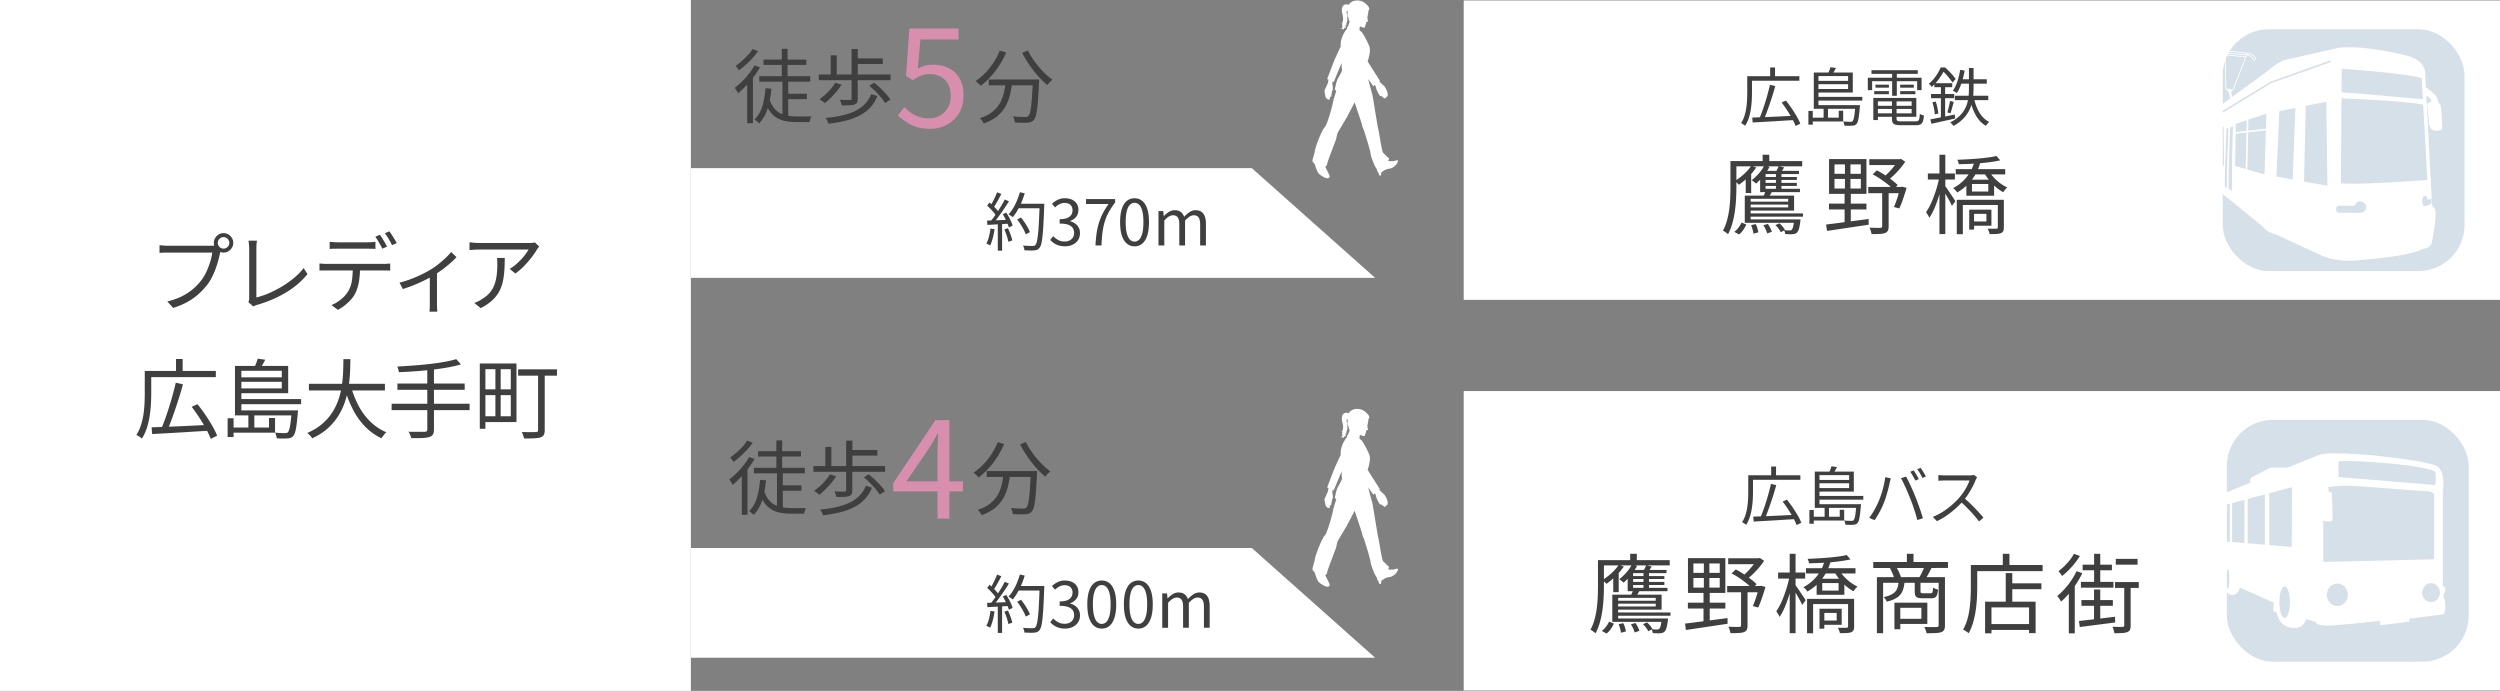
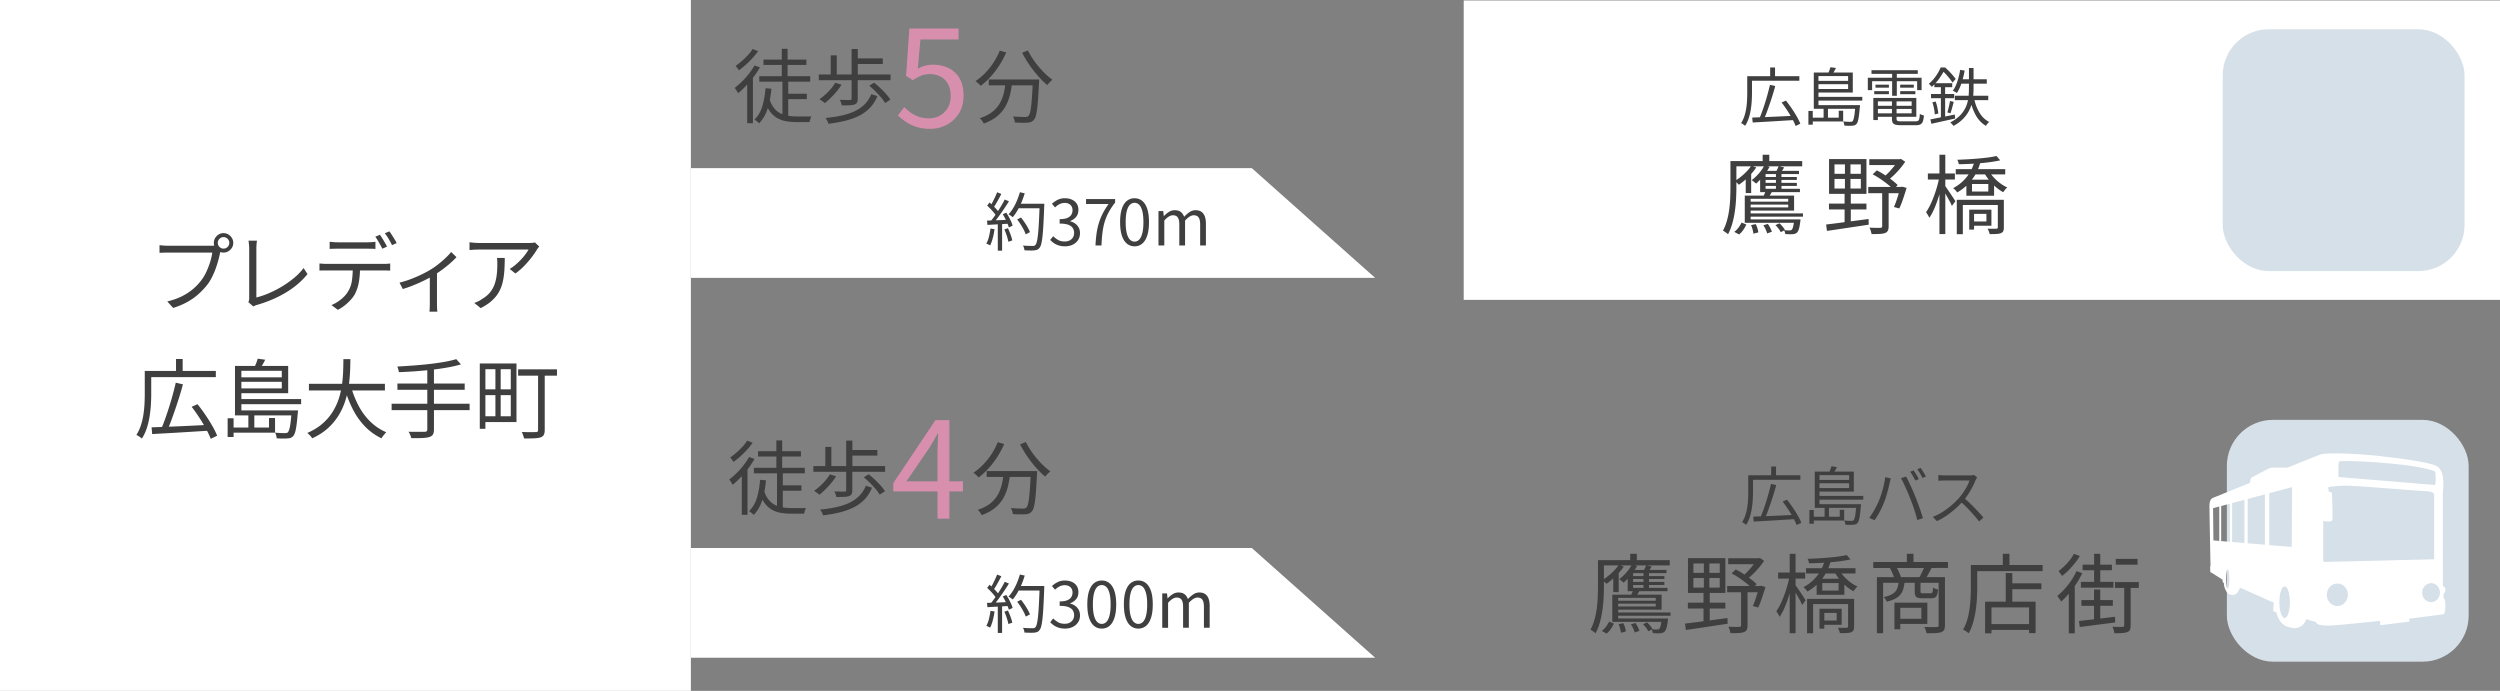
<svg xmlns="http://www.w3.org/2000/svg" width="434.24" height="120" viewBox="0 0 434.24 120">
  <rect x="0" y="0" width="434.24" height="120" fill="#808080" stroke="none" />
  <g data-name="レイヤー_1">
    <path d="M405.573 11.422s14.891 1.026 17.846 2.11l.26 4.687c-3.068-.28-13.897-1.257-18.142-1.537l.036-5.26zm-25.938-3.213l-.005-.184 4.576.359-.111.29-4.46-.465zm-.289-.39l-.166-.014a1.768 1.768 0 00-.309-.022c-.368-.003-1.011.1-1.319.703.02-.387.264-.64.63-.84.163-.088.345-.11.545-.11.138 0 .283.01.427.016l.192.267zm.242.018l-.197-.275c.32.008.64.024.963.047 1.369.1 2.735.262 4.096.44l-.147.16c-.03-.002-.057-.012-.09-.012l-4.625-.36zm.05.558l4.388.459-2.753 7.186-1.472-.18-.163-7.465z" fill="none" />
    <path fill="#fff" d="M238.855 48.266H120v-19.06h97.431l21.424 19.06z" />
    <path d="M405.003 41.987h3.453a1.293 1.293 0 012.544.33c0 1.585-1.87 1.236-2.895 1.237h-3.102c-.384 0-.694-.35-.694-.784 0-.433.31-.783.694-.783zm19.138-2.231c.277 0 .508.366.578.862.535.033.87-.26.87-.26v1.146c-.392.392-1.164.459-1.164.459-.085.089-.18.144-.284.144-.333 0-.602-.526-.602-1.175 0-.65.27-1.176.602-1.176zm-18.748-2.833l.135-18.907c2.714.112 14.746.643 18.218 1.403l.938 16.84s-17.843 1.266-19.291.664zm-3.255-18.146l.24 18.749-5.219-.94.373-16.883 4.606-.926zm-6.916 1.391l-.599 15.962-3.638-.654.664-14.59 3.573-.718zm-10.477 2.61l4.01-1.349-.105 3.37-3.96.438.055-2.459zm3.894 2.395l-.306 9.82-3.833-1.09.183-8.291 3.956-.44zm-13.14.414l-.295 5.961-.535-.198.288-5.58.542-.183zm1.293-.437l-.245 6.897-.978-.363.307-6.225.916-.31zm-2.213.749l-.274 5.316-.633-.235.27-4.865.637-.216zm7.363-2.179l2.429-.816-.052 2.375-2.412.267.035-1.826zm-1.648.938c-.107 2.646-.353 9.18-.353 12.524 0 .3.002.563.007.806l-.476-.282c0-3.436.36-12.9.36-12.9l.462-.148zm4.016.995l-.181 8.145-2.367-.673.138-7.205 2.41-.267zm-2.97-1.33c-.35 5.8-.24 14.348-.24 14.348l-.777-.46a39.825 39.825 0 01-.01-1.029c-.002-3.392.255-10.095.358-12.645l.669-.214z" fill="none" />
-     <path d="M377.367 21.791l-4.072 2.472c.162-.725.493-1.152.566-1.238l4.192-3.068c-.351.56-.648 1.209-.686 1.834zm-4.322 8.956l-.106 3.678 3.998 3.254c.006-1.708.04-3.597.082-5.457l-.107-.04.255-7.16.071-.024c.047-1.296.087-2.277.106-2.76l-4.117 2.5c-.01.101-.02.2-.02.31l-.038 1.328.393-.132-.254 4.602-.263-.099zm2.524.937l.307-6.225.916-.31-.245 6.898-.978-.363zm-.9-.334l.288-5.58.542-.183-.295 5.961-.535-.198zm-.997-.37l.27-4.865.637-.216-.274 5.316-.633-.235z" fill="#fff" />
    <path d="M131.06 11.363l.938.336c-.318.56-.684 1.112-1.099 1.658-.415.547-.854 1.062-1.316 1.548s-.922.914-1.38 1.287a4.371 4.371 0 00-.16-.286 9.95 9.95 0 00-.224-.357 1.76 1.76 0 00-.217-.28 13.86 13.86 0 001.281-1.113 13.27 13.27 0 001.197-1.345c.373-.48.7-.963.98-1.448zm-.336-2.856l.952.378c-.271.383-.59.779-.959 1.19a15.44 15.44 0 01-2.373 2.142 1.817 1.817 0 00-.16-.252c-.071-.093-.143-.19-.218-.287a2.397 2.397 0 00-.196-.231c.364-.252.735-.544 1.113-.875.378-.332.73-.675 1.057-1.03.326-.354.588-.7.784-1.035zm-.938 5.46l.854-.868.14.07V21.4h-.994v-7.433zm3.177 1.358l1.023.084c-.112 1.316-.331 2.478-.658 3.485-.326 1.009-.817 1.849-1.47 2.52a6.061 6.061 0 00-.224-.21 4.685 4.685 0 00-.588-.447c.626-.589 1.078-1.346 1.358-2.276.28-.928.467-1.98.56-3.156zm-1.077-2.086h8.848v.951h-8.848v-.951zm.728-2.885h7.448v.925h-7.448v-.925zm1.036 6.847c.205.634.467 1.152.784 1.553.318.402.68.707 1.092.917.41.21.858.355 1.344.434.485.08 1.004.12 1.554.12h2.52a1.67 1.67 0 00-.14.294 4.685 4.685 0 00-.196.686h-2.254c-.653 0-1.263-.052-1.827-.154-.564-.103-1.078-.287-1.54-.553s-.873-.64-1.232-1.12c-.36-.481-.665-1.104-.917-1.87l.812-.307zm2.142-8.723h1.008v5.334h-1.008V8.478zm.112 5.6h1.008v6.357l-1.008-.364v-5.992zm.476 2.198h3.766v.939h-3.766v-.939zm5.841-3.346h12.46v.995h-12.46v-.994zm2.87 1.443l1.078.335c-.243.393-.528.787-.854 1.184a14.581 14.581 0 01-2.044 2.023 2.28 2.28 0 00-.273-.225l-.35-.252a2.385 2.385 0 00-.315-.195 10.807 10.807 0 001.526-1.303 8.553 8.553 0 001.231-1.567zm6.244 1.974l1.064.336a6.385 6.385 0 01-1.19 1.939 6.622 6.622 0 01-1.8 1.386c-.704.378-1.514.685-2.428.924-.915.237-1.941.426-3.08.566a2.748 2.748 0 00-.217-.531 3.07 3.07 0 00-.302-.476c1.438-.131 2.684-.353 3.739-.665s1.932-.752 2.632-1.316a5.25 5.25 0 001.582-2.163zm-7.042-6.734h1.05v3.696h-1.05V9.613zm3.626 4.214h1.064v3.332c0 .28-.04.494-.12.644s-.23.265-.454.35c-.215.074-.5.118-.854.133-.355.014-.802.02-1.344.02a2.022 2.022 0 00-.133-.49 8.817 8.817 0 00-.203-.475 54.249 54.249 0 001.407.028h.371c.102-.01.173-.028.21-.057.037-.027.056-.084.056-.168v-3.317zm0-5.32h1.078v4.955h-1.078V8.507zm.616 1.637h4.802v.967h-4.802v-.967zm2.45 4.747l.84-.533c.354.28.714.593 1.078.938.364.346.702.691 1.015 1.036.312.346.557.668.735.967l-.91.601a7.019 7.019 0 00-.7-.965 17.44 17.44 0 00-.987-1.071c-.36-.36-.717-.684-1.071-.973z" fill="#3f3f3f" />
    <path d="M161.603 22.378c-.912 0-1.717-.112-2.412-.336a7.11 7.11 0 01-1.824-.864 10.4 10.4 0 01-1.404-1.128l1.104-1.44c.336.336.708.653 1.116.949.407.295.876.536 1.404.72.528.183 1.127.275 1.8.275.688 0 1.316-.16 1.884-.48.567-.32 1.02-.767 1.356-1.344s.503-1.263.503-2.064c0-1.2-.332-2.131-.996-2.795s-1.547-.997-2.651-.997c-.576 0-1.08.093-1.513.276a9.2 9.2 0 00-1.415.78l-1.176-.744.576-8.231h8.544V6.85h-6.624l-.456 5.087c.383-.224.788-.396 1.211-.516s.9-.18 1.43-.18c.975 0 1.862.189 2.663.565.8.376 1.44.96 1.92 1.752s.72 1.803.72 3.035c0 1.233-.276 2.28-.828 3.144-.552.864-1.269 1.52-2.149 1.969s-1.807.671-2.783.671z" fill="#d88fad" />
    <path d="M173.66 8.787l1.12.321a16.188 16.188 0 01-1.211 2.255 14.676 14.676 0 01-1.512 1.973 12.921 12.921 0 01-1.7 1.569c-.066-.075-.154-.164-.267-.266s-.226-.205-.342-.308a7.088 7.088 0 00-.302-.252 9.996 9.996 0 001.694-1.414 12.163 12.163 0 002.52-3.878zm1.036 5.306h1.135c-.076.765-.197 1.511-.365 2.24s-.424 1.414-.77 2.058c-.345.644-.823 1.227-1.435 1.75s-1.407.96-2.386 1.316a3.452 3.452 0 00-.183-.315 3.425 3.425 0 00-.244-.336 2.485 2.485 0 00-.26-.273c.915-.3 1.654-.68 2.22-1.141.564-.462 1-.978 1.308-1.547s.533-1.172.672-1.806.243-1.284.308-1.946zm-2.953-.294h8.021v1.022h-8.021v-1.022zm7.657 0h1.093v.315a.946.946 0 01-.015.189 181.81 181.81 0 01-.161 2.779c-.05.76-.111 1.393-.182 1.896s-.147.901-.231 1.19c-.084.29-.191.5-.321.63a1.164 1.164 0 01-.462.371c-.168.07-.374.115-.616.134a11.35 11.35 0 01-.96.02 24.234 24.234 0 01-1.267-.049 2.243 2.243 0 00-.105-.531 1.897 1.897 0 00-.245-.518 27.827 27.827 0 002.115.098c.14 0 .256-.014.35-.042a.558.558 0 00.237-.14c.14-.131.254-.414.343-.848s.168-1.077.239-1.931.132-1.972.188-3.353v-.21zm-.853-5.04c.223.467.499.945.826 1.434a16.025 16.025 0 002.247 2.674c.405.388.8.717 1.182.987a6.391 6.391 0 00-.315.273 4.316 4.316 0 00-.321.33c-.099.111-.18.219-.245.322-.393-.318-.79-.689-1.19-1.114a19.339 19.339 0 01-1.184-1.378 19.555 19.555 0 01-1.091-1.54 19.761 19.761 0 01-.917-1.582l1.008-.406zM130.12 79.383l.937.336c-.317.56-.683 1.113-1.098 1.658-.415.547-.855 1.062-1.317 1.548s-.922.914-1.379 1.287a4.371 4.371 0 00-.16-.286 9.95 9.95 0 00-.224-.357 1.76 1.76 0 00-.217-.28 13.86 13.86 0 001.281-1.113 13.27 13.27 0 001.196-1.344c.373-.481.7-.964.98-1.45zm-.336-2.856l.952.378c-.272.383-.59.779-.959 1.19a15.44 15.44 0 01-2.373 2.142 1.817 1.817 0 00-.161-.252l-.217-.287a2.397 2.397 0 00-.196-.231c.364-.252.734-.544 1.113-.875.378-.332.73-.675 1.057-1.03.326-.354.588-.7.784-1.035zm-.939 5.46l.855-.868.14.07v8.231h-.995v-7.433zm3.178 1.358l1.023.084c-.113 1.316-.332 2.478-.659 3.486-.326 1.008-.816 1.848-1.47 2.52a6.061 6.061 0 00-.223-.21c-.094-.084-.196-.168-.309-.252s-.205-.15-.28-.196c.626-.589 1.078-1.346 1.358-2.276.28-.928.467-1.98.56-3.156zm-1.077-2.086h8.848v.951h-8.848v-.951zm.727-2.885h7.449v.925h-7.449v-.925zm1.037 6.847c.205.634.466 1.152.784 1.553.317.402.68.707 1.092.917.41.21.858.355 1.343.434.486.08 1.004.12 1.555.12h2.52a1.67 1.67 0 00-.14.294 4.685 4.685 0 00-.196.686h-2.254a10.27 10.27 0 01-1.827-.154c-.565-.103-1.079-.287-1.54-.553s-.874-.64-1.233-1.12c-.36-.481-.664-1.104-.917-1.87l.813-.307zm2.141-8.723h1.009v5.334h-1.009v-5.334zm.112 5.6h1.008v6.357l-1.008-.364v-5.992zm.476 2.198h3.767v.939h-3.767v-.939zm5.841-3.346h12.46v.995h-12.46v-.994zm2.87 1.443l1.078.335a10.79 10.79 0 01-.853 1.184 14.581 14.581 0 01-2.044 2.023 2.28 2.28 0 00-.274-.225l-.35-.252a2.385 2.385 0 00-.315-.195 10.807 10.807 0 001.527-1.303 8.553 8.553 0 001.231-1.567zm6.244 1.974l1.065.336a6.385 6.385 0 01-1.19 1.939 6.622 6.622 0 01-1.8 1.386c-.705.378-1.514.685-2.428.924-.915.237-1.942.426-3.08.567a2.748 2.748 0 00-.217-.532 3.07 3.07 0 00-.302-.476c1.438-.131 2.684-.353 3.738-.665s1.933-.752 2.632-1.316a5.25 5.25 0 001.582-2.163zm-7.042-6.734h1.05v3.696h-1.05v-3.696zm3.626 4.214h1.065v3.332c0 .28-.04.494-.12.644s-.231.265-.455.35c-.214.075-.499.118-.853.133-.356.014-.803.02-1.345.02a2.022 2.022 0 00-.133-.49 8.817 8.817 0 00-.203-.475 54.249 54.249 0 001.407.028h.372c.102-.01.172-.028.21-.057.037-.027.055-.084.055-.167v-3.318zm0-5.32h1.078v4.955h-1.078v-4.955zm.616 1.638h4.802v.966h-4.802v-.966zm2.45 4.746l.84-.533c.355.28.714.593 1.079.938.364.346.702.691 1.014 1.036.313.346.558.668.736.967l-.91.601a7.019 7.019 0 00-.7-.965 17.44 17.44 0 00-.987-1.071c-.36-.36-.717-.684-1.071-.973z" fill="#3f3f3f" />
    <path d="M162.84 90.086V78.59c0-.432.015-.971.047-1.62.033-.648.056-1.196.073-1.643h-.096c-.225.4-.452.796-.685 1.188l-.731 1.235-4.009 5.856h9.816v1.752H155.16v-1.44l7.32-10.943h2.424v17.111h-2.065z" fill="#d88fad" />
    <path d="M173.303 76.807l1.12.321c-.345.785-.749 1.536-1.21 2.255s-.966 1.376-1.512 1.973A12.921 12.921 0 01170 82.925a3.489 3.489 0 00-.267-.266 19.924 19.924 0 00-.343-.308 6.563 6.563 0 00-.3-.252 9.98 9.98 0 001.694-1.414 12.182 12.182 0 002.52-3.878zm1.036 5.306h1.134c-.074.765-.196 1.511-.364 2.24s-.425 1.414-.77 2.058a6.107 6.107 0 01-1.434 1.75c-.612.522-1.407.96-2.388 1.316a3.663 3.663 0 00-.427-.651 2.483 2.483 0 00-.258-.273c.914-.3 1.654-.68 2.218-1.141s1.001-.978 1.309-1.547c.309-.57.532-1.172.673-1.806.14-.635.242-1.284.307-1.946zm-2.954-.294h8.023v1.022h-8.023v-1.022zm7.659 0h1.091v.315c0 .079-.005.142-.013.189-.057 1.092-.11 2.018-.161 2.779a28.87 28.87 0 01-.182 1.896 8.79 8.79 0 01-.232 1.19c-.084.29-.19.5-.322.63-.14.178-.294.302-.462.371-.168.07-.373.115-.616.134-.233.018-.553.025-.959.02a24.198 24.198 0 01-1.266-.049 2.299 2.299 0 00-.106-.531 1.895 1.895 0 00-.244-.518 27.872 27.872 0 002.113.098c.14 0 .257-.014.35-.042a.56.56 0 00.238-.14c.14-.131.255-.413.344-.848.088-.434.168-1.077.237-1.931.07-.854.134-1.972.19-3.353v-.21zm-.855-5.04c.225.467.5.945.826 1.434a16.016 16.016 0 002.247 2.674c.407.388.801.717 1.184.987a5.97 5.97 0 00-.316.273 4.332 4.332 0 00-.322.33c-.097.111-.18.219-.245.322a12.326 12.326 0 01-1.19-1.113 20.081 20.081 0 01-3.192-4.501l1.008-.406z" fill="#3f3f3f" />
-     <path d="M228.008 28.094c.174.174.392.479.392.479s.304 1.261.74 1.653c.434.392 1.348.914 1.652.696.305-.217.131-.478-.043-.826l-.565-1.131s.304-.131.347-.523c.044-.391 1.523-4.132 1.567-4.35.043-.217.174-.87.26-1.044.088-.174 1.589-2.683 1.589-2.683l1.349-2.581s1.283 3.785 1.283 3.915c0 .131.13.522.218.653.087.13 1.218 3.741 1.261 4.307.044.566.827 2.523 1.088 2.698 0 0 .043.477.26.608.044.218.175.479.175.479s.304.174.304-.044.044-.435.044-.435.696-.608 1.305-.652c.61-.044 1.305-.566 1.523-1.132.217-.565-.218-.304-.61-.217-.39.087-1.043 0-1.043 0s.26-.392.087-.522c-.174-.13-.74-.697-.957-.914-.218-.217-.74-3.828-.827-4.046-.087-.217-.968-5.786-1.012-5.96-.024-.097-.429-1.497-.748-2.8.49.689.9 1.257.9 1.257l.272-.234c.167.251.104.254.229.648.144.458.421.929.53 1.103.109.173.25.256.413.178.08.062.237.389.29.238.339.39.395.036.58-.103.183-.038.218-.332.142-.698-.075-.366-.43-1.1-.73-1.308-.183-.126-.493-.46-.709-.702l.102-.088-2.098-3.317-.012-.025c.258-.819.544-1.956.304-2.585-.348-.914-1.143-2.318-1.345-2.52-.202-.201-.403-.275-.385-.385.018-.11.055-.495.073-.569.019-.073.44.166.624.184.184.018.275-.037.275-.165 0-.129.11-.33.11-.33l-.018-.11s.165-.019.092-.166c-.026-.051 0-.256.073-.238.074.018.34-.034.257-.202-.147-.293-.092-.66-.092-.715 0-.042.17-.613.155-1.007.39-.308.032-.865-.729-1.421-.736-.54-2.192-.517-2.68.405a.838.838 0 00-.39-.09c-.885 0-.905 1.023-.688 1.77.217.748.04 1.516-.177 1.476-.02.118.099.08.217.04-.118.196-.158.295-.08.452.08.158-.058.512-.275.472.06.08.295.099.394-.039.02.157-.099.217-.099.217s.296.039.374-.394c.04.059.099.138.237.059-.06-.118-.08-.374-.06-.512.08.158.187.124.187.124-.049-.045-.088-.261-.03-.38.06-.117.237-.53.119-.806.059-.177.118-.708-.06-.905-.114-.128-.046-.43.124-.539-.04.999.33 1.936.33 1.936l.039-.022.01.063-.266.702s-.262.348-.218.566c-.348.305-1.175 1.653-1.088 2.915l.01.13c-.503 1.002-.914 1.966-.961 2.047-.099.167-1.396 3.597-1.396 3.597l.228.112-.086.547s-.533 1.174-.595 1.318c-.062.144.088.616.138.972.05.356.318.57.559.622.24.05.225-.172.22-.299.116-.1-.141-.219-.141-.219l.143.063c.144.062.25-.136.25-.136s.063-.74.217-1.021c.154-.282-.046-1.11-.046-1.11l.06-.427.204.075s1.049-2.563 1.35-3.268c.013.313.02.526.02.564 0 .13-.01.435.077.565.087.131-.566 1.262-.784 1.654-.217.392-.49 1.827-.49 1.827l.262.217s-.555 1.697-.598 2.089c-.044.391-.98 3.828-1.414 4.22-.436.391-1.566 3.219-1.697 4.046-.13.826-.565 1.783-.392 1.957zm0 70.939c.174.174.392.479.392.479s.304 1.26.74 1.653c.434.391 1.348.913 1.652.695.305-.217.131-.478-.043-.826l-.565-1.13s.304-.131.347-.523c.044-.391 1.523-4.133 1.567-4.35.043-.218.174-.87.26-1.044.088-.174 1.589-2.683 1.589-2.683l1.349-2.582s1.283 3.785 1.283 3.916c0 .13.13.522.218.653.087.13 1.218 3.74 1.261 4.307.044.565.827 2.523 1.088 2.697 0 0 .043.478.26.609.044.217.175.478.175.478s.304.174.304-.043.044-.435.044-.435.696-.609 1.305-.653c.61-.043 1.305-.566 1.523-1.13.217-.567-.218-.306-.61-.218-.39.087-1.043 0-1.043 0s.26-.392.087-.523c-.174-.13-.74-.696-.957-.913-.218-.217-.74-3.828-.827-4.046-.087-.218-.968-5.786-1.012-5.96-.024-.098-.429-1.497-.748-2.8.49.688.9 1.257.9 1.257l.272-.235c.167.252.104.254.229.648.144.458.421.93.53 1.103.109.174.25.257.413.178.08.063.237.39.29.238.339.39.395.037.58-.103.183-.037.218-.331.142-.697-.075-.366-.43-1.101-.73-1.309-.183-.125-.493-.459-.709-.701l.102-.088-2.098-3.317-.012-.025c.258-.819.544-1.957.304-2.585-.348-.914-1.143-2.318-1.345-2.52-.202-.202-.403-.275-.385-.385.018-.11.055-.496.073-.569.019-.073.44.165.624.183.184.019.275-.036.275-.165 0-.128.11-.33.11-.33l-.018-.11s.165-.018.092-.165c-.026-.052 0-.257.073-.239.074.019.34-.034.257-.201-.147-.294-.092-.66-.092-.716 0-.042.17-.613.155-1.006.39-.309.032-.865-.729-1.422-.736-.539-2.192-.517-2.68.405a.838.838 0 00-.39-.09c-.885 0-.905 1.023-.688 1.771.217.748.04 1.515-.177 1.476-.02.118.099.079.217.04-.118.196-.158.294-.08.452.08.157-.058.511-.275.472.06.079.295.098.394-.04.02.158-.099.217-.099.217s.296.04.374-.393c.04.059.099.137.237.059-.06-.118-.08-.374-.06-.512.08.158.187.124.187.124-.049-.045-.088-.262-.03-.38.06-.118.237-.531.119-.806.059-.178.118-.709-.06-.906-.114-.128-.046-.429.124-.538-.04.998.33 1.935.33 1.935l.039-.022.01.063-.266.703s-.262.348-.218.566c-.348.304-1.175 1.653-1.088 2.914l.01.131c-.503 1.002-.914 1.965-.961 2.046-.099.168-1.396 3.598-1.396 3.598l.228.111-.086.547s-.533 1.175-.595 1.319c-.062.144.088.616.138.971.05.357.318.57.559.623.24.05.225-.172.22-.3.116-.1-.141-.218-.141-.218l.143.062c.144.063.25-.136.25-.136s.063-.74.217-1.02c.154-.282-.046-1.11-.046-1.11l.06-.427.204.075s1.049-2.563 1.35-3.268c.013.312.02.525.02.563 0 .131-.01.435.077.566.087.13-.566 1.262-.784 1.653-.217.392-.49 1.828-.49 1.828l.262.217s-.555 1.696-.598 2.088c-.044.392-.98 3.829-1.414 4.22-.436.392-1.566 3.22-1.697 4.046-.13.827-.565 1.784-.392 1.958z" fill="#fff" />
    <path d="M172.047 39.692l.704.121a13.18 13.18 0 01-.308 1.536 6.68 6.68 0 01-.462 1.28 1.245 1.245 0 00-.192-.11l-.242-.115a2.098 2.098 0 00-.226-.093 4.7 4.7 0 00.457-1.205c.113-.465.203-.936.27-1.414zm-.605-1.375a205.932 205.932 0 003.895-.153v.682c-.698.044-1.38.085-2.047.12l-1.782.1-.066-.749zm.021-2.595l.409-.55a10.846 10.846 0 011.209 1.172c.175.2.312.383.407.544l-.44.637a4.7 4.7 0 00-.413-.583c-.172-.212-.361-.424-.566-.637s-.406-.408-.606-.583zm1.728-2.322l.737.286c-.132.265-.279.543-.44.836-.161.294-.32.575-.473.842a8.915 8.915 0 01-.45.71l-.573-.253c.14-.213.282-.46.429-.743s.29-.571.43-.87c.138-.296.252-.565.34-.808zm1.331 1.255l.727.308c-.258.418-.541.856-.854 1.314-.311.458-.625.905-.94 1.337a15.84 15.84 0 01-.89 1.122l-.53-.275c.214-.25.434-.531.66-.847a25.36 25.36 0 001.309-2.014c.2-.336.372-.652.518-.945zm-1.21 3.982h.748v4.906h-.748v-4.906zm.859-1.43l.615-.265a10.388 10.388 0 01.853 1.563c.115.257.196.487.246.693l-.648.308c-.059-.205-.143-.44-.253-.704s-.235-.535-.374-.814a8.652 8.652 0 00-.44-.781zm.285 2.64l.616-.21c.161.339.313.705.456 1.101.144.396.244.737.303 1.023l-.682.231a7.367 7.367 0 00-.275-1.04c-.132-.4-.272-.767-.418-1.105zm2.695-6.457l.836.187a14.43 14.43 0 01-.555 1.557c-.217.51-.453.984-.71 1.424a8.73 8.73 0 01-.803 1.166 8.888 8.888 0 00-.495-.347 2.802 2.802 0 00-.253-.149c.293-.307.562-.665.808-1.072s.468-.848.666-1.325c.197-.477.367-.957.506-1.441zm-.473 4.73l.67-.34c.205.263.412.545.617.846s.391.6.555.896c.166.297.291.563.379.798l-.736.385a4.983 4.983 0 00-.346-.803 13.25 13.25 0 00-.533-.919c-.2-.311-.4-.6-.606-.863zm.055-2.728h4.191v.78h-4.191v-.78zm3.85 0h.802v.264a.991.991 0 01-.01.154c-.044 1.247-.09 2.298-.138 3.157-.047.858-.102 1.563-.164 2.117s-.135.985-.215 1.293-.18.528-.297.66a.953.953 0 01-.385.33c-.14.059-.312.099-.517.121a5.716 5.716 0 01-.748.022 42.502 42.502 0 01-.967-.033 1.832 1.832 0 00-.084-.423 1.44 1.44 0 00-.182-.402c.368.029.707.047 1.018.055.312.007.533.01.666.01.117 0 .213-.01.285-.032a.4.4 0 00.2-.143c.095-.096.179-.292.251-.589.074-.297.14-.717.2-1.259.058-.543.109-1.236.154-2.079.043-.844.088-1.86.13-3.048v-.175zm4.412 7.392c-.418 0-.787-.052-1.106-.154s-.6-.238-.842-.407a3.493 3.493 0 01-.626-.55l.517-.65c.234.243.512.457.83.644.319.187.705.281 1.16.281.323 0 .608-.06.854-.181a1.39 1.39 0 00.576-.518c.14-.224.209-.49.209-.797 0-.323-.078-.605-.236-.848-.159-.24-.42-.43-.785-.566-.368-.136-.864-.203-1.487-.203v-.77c.559 0 .998-.068 1.32-.204s.557-.32.7-.555c.142-.235.215-.495.215-.782 0-.387-.122-.698-.364-.928-.242-.232-.576-.347-1.002-.347-.322 0-.625.073-.906.22a3.071 3.071 0 00-.766.561l-.539-.638a4.47 4.47 0 011.006-.688 2.76 2.76 0 011.239-.27c.455 0 .859.08 1.214.237.356.158.635.388.836.687.203.301.303.664.303 1.09 0 .491-.13.899-.394 1.22-.266.323-.61.561-1.036.716v.054c.317.075.602.203.858.386.258.183.463.414.617.693.154.279.23.601.23.968 0 .477-.117.887-.351 1.232s-.547.608-.936.792-.824.275-1.308.275zm5.285-.144c.037-.762.1-1.464.191-2.106s.227-1.246.403-1.814.402-1.12.675-1.657c.276-.535.612-1.077 1.008-1.627h-3.916v-.858h5.05v.605a12.417 12.417 0 00-1.151 1.749 8.756 8.756 0 00-.694 1.705 11.78 11.78 0 00-.361 1.842c-.078.649-.13 1.37-.16 2.162h-1.045zm6.785.144c-.506 0-.947-.154-1.324-.462-.38-.308-.67-.774-.875-1.397s-.309-1.405-.309-2.343.104-1.714.309-2.327c.205-.611.496-1.069.875-1.37a2.06 2.06 0 011.324-.45c.514 0 .957.152 1.332.457.373.303.664.76.87 1.369.204.61.308 1.383.308 2.321s-.104 1.72-.309 2.343-.496 1.089-.869 1.397a2.034 2.034 0 01-1.332.462zm0-.814c.309 0 .578-.118.809-.352.232-.235.412-.603.539-1.105.129-.503.193-1.147.193-1.931 0-.785-.064-1.425-.193-1.92-.127-.495-.307-.857-.54-1.089a1.109 1.109 0 00-1.61 0c-.235.232-.417.594-.544 1.09-.129.494-.193 1.134-.193 1.919 0 .784.064 1.428.193 1.93.127.503.309.87.543 1.106.235.234.502.352.803.352zm4.158.67v-5.972h.824l.1.87h.022c.263-.287.552-.53.863-.727.312-.198.644-.297.996-.297.463 0 .822.102 1.078.308.256.205.447.484.572.836.315-.338.633-.612.952-.825s.662-.32 1.029-.32c.607 0 1.06.2 1.357.6s.446.982.446 1.743v3.785h-1v-3.652c0-.565-.09-.971-.27-1.221-.18-.25-.46-.374-.842-.374-.228 0-.465.075-.709.225-.246.15-.511.38-.799.688v4.334h-1v-3.652c0-.565-.09-.971-.27-1.221-.179-.25-.46-.374-.84-.374-.227 0-.466.075-.716.225s-.51.38-.781.688v4.334h-1.012z" fill="#3f3f3f" />
    <path fill="#fff" d="M238.855 114.244H120v-19.06h97.431l21.424 19.06z" />
    <path d="M172.047 106.092l.705.12c-.074.522-.177 1.033-.309 1.536s-.286.93-.462 1.28a1.288 1.288 0 00-.192-.11l-.242-.114a1.907 1.907 0 00-.226-.094 4.71 4.71 0 00.457-1.205c.113-.465.203-.936.27-1.413zm-.605-1.375c.491-.014 1.082-.035 1.771-.06.69-.026 1.397-.057 2.124-.094v.682c-.698.044-1.38.085-2.046.121l-1.783.099-.066-.748zm.022-2.596l.408-.55a10.861 10.861 0 011.21 1.172 3.8 3.8 0 01.406.544l-.44.638a4.719 4.719 0 00-.413-.583 10.635 10.635 0 00-1.17-1.22zm1.727-2.321l.737.286c-.131.264-.279.543-.44.836-.161.293-.318.574-.473.842s-.304.504-.45.71l-.573-.254c.14-.213.282-.46.43-.743.146-.282.289-.571.428-.869.14-.297.253-.566.341-.808zm1.331 1.254l.727.308c-.257.418-.541.856-.853 1.315-.312.458-.626.904-.94 1.336-.316.433-.614.807-.892 1.122l-.527-.275c.212-.25.432-.531.659-.847a26.93 26.93 0 001.31-2.013c.198-.337.37-.652.516-.946zm-1.21 3.982h.748v4.906h-.748v-4.906zm.859-1.43l.616-.264a10.664 10.664 0 01.852 1.562c.114.257.196.488.247.693l-.65.308a6.39 6.39 0 00-.252-.704c-.11-.264-.234-.535-.374-.814a8.72 8.72 0 00-.44-.781zm.286 2.64l.615-.209c.161.337.313.704.457 1.1.143.396.243.737.303 1.023l-.683.231a7.48 7.48 0 00-.274-1.04 13.636 13.636 0 00-.418-1.105zm2.695-6.457l.836.187a14.15 14.15 0 01-.556 1.557c-.217.51-.453.984-.71 1.424s-.524.829-.802 1.166a9.036 9.036 0 00-.496-.347 2.82 2.82 0 00-.252-.148c.292-.308.562-.666.808-1.072.245-.408.467-.849.665-1.326.198-.477.367-.957.507-1.441zm-.474 4.73l.671-.34c.205.263.411.546.616.846.206.3.391.6.556.896.165.298.291.563.379.798l-.736.385a4.996 4.996 0 00-.347-.803c-.158-.3-.336-.607-.533-.919-.198-.311-.4-.599-.606-.863zm.055-2.728h4.191v.781h-4.191v-.781zm3.85 0h.803v.264a.879.879 0 01-.01.154 158.41 158.41 0 01-.138 3.157c-.048.858-.103 1.564-.165 2.117s-.134.985-.215 1.293c-.08.308-.18.528-.297.66a.943.943 0 01-.385.33c-.14.059-.311.1-.516.121-.184.022-.433.029-.748.022a45.618 45.618 0 01-.968-.033c-.008-.125-.035-.266-.083-.423s-.108-.292-.182-.402c.368.029.706.048 1.018.055s.533.011.666.011c.117 0 .212-.011.285-.033s.14-.07.198-.143c.096-.095.18-.292.253-.589s.14-.716.198-1.259c.06-.543.11-1.236.155-2.079s.088-1.859.132-3.047v-.176zm4.412 7.392a3.6 3.6 0 01-1.106-.154 3.143 3.143 0 01-.84-.407 3.532 3.532 0 01-.627-.55l.516-.65c.234.243.512.457.83.644.32.187.706.281 1.161.281.323 0 .607-.06.853-.182.245-.12.437-.292.577-.517.14-.223.209-.489.209-.797 0-.323-.08-.605-.236-.847-.159-.242-.42-.43-.786-.567-.368-.135-.863-.203-1.486-.203v-.77c.558 0 .997-.068 1.32-.203.323-.136.556-.321.699-.556s.215-.495.215-.781c0-.388-.122-.698-.364-.93s-.576-.346-1-.346c-.324 0-.626.073-.908.22a3.051 3.051 0 00-.765.561l-.539-.638a4.412 4.412 0 011.006-.688c.364-.18.777-.27 1.239-.27.454 0 .859.08 1.214.237.356.158.635.387.836.688.202.3.303.664.303 1.09 0 .49-.132.898-.395 1.22-.265.323-.61.56-1.035.715v.055c.316.074.6.202.858.385s.462.414.616.693.231.602.231.968c0 .477-.117.887-.352 1.232a2.288 2.288 0 01-.935.792 3.036 3.036 0 01-1.31.275zm6.375 0a2.03 2.03 0 01-1.324-.462c-.378-.308-.67-.774-.874-1.397-.207-.623-.31-1.404-.31-2.343 0-.939.103-1.714.31-2.327.205-.612.496-1.068.874-1.369s.819-.451 1.325-.451c.513 0 .957.152 1.33.456s.665.761.87 1.37.309 1.382.309 2.32c0 .94-.104 1.72-.31 2.344-.204.623-.494 1.089-.868 1.397a2.03 2.03 0 01-1.331.462zm0-.814c.31 0 .579-.117.81-.352.23-.235.41-.603.538-1.105.13-.503.193-1.146.193-1.931s-.064-1.424-.193-1.92c-.128-.495-.307-.857-.539-1.088a1.107 1.107 0 00-1.611 0c-.234.23-.416.593-.544 1.088-.129.496-.193 1.135-.193 1.92s.064 1.428.193 1.93c.128.503.31.871.544 1.106s.502.352.803.352zm6.351.814c-.506 0-.947-.154-1.325-.462-.378-.308-.669-.774-.874-1.397-.206-.623-.309-1.404-.309-2.343 0-.939.103-1.714.31-2.327.204-.612.495-1.068.873-1.369s.82-.451 1.325-.451c.514 0 .957.152 1.331.456s.664.761.87 1.37.308 1.382.308 2.32c0 .94-.103 1.72-.308 2.344-.206.623-.496 1.089-.87 1.397a2.03 2.03 0 01-1.33.462zm0-.814c.309 0 .578-.117.809-.352.231-.235.411-.603.539-1.105.129-.503.192-1.146.192-1.931s-.063-1.424-.192-1.92c-.128-.495-.308-.857-.54-1.088a1.107 1.107 0 00-1.61 0c-.235.23-.416.593-.544 1.088-.13.496-.194 1.135-.194 1.92s.065 1.428.194 1.93c.128.503.31.871.544 1.106s.502.352.802.352zm4.157.671v-5.973h.825l.098.869h.023c.264-.286.552-.528.863-.726.312-.198.644-.297.996-.297.462 0 .822.103 1.077.308.257.205.448.484.573.836.315-.337.632-.612.952-.825a1.818 1.818 0 011.028-.319c.609 0 1.062.2 1.359.6.296.4.445.98.445 1.743v3.784h-1.001v-3.652c0-.565-.09-.972-.27-1.221-.18-.25-.46-.374-.841-.374-.228 0-.464.075-.71.226-.246.15-.511.379-.797.687v4.334h-1.001v-3.652c0-.565-.09-.972-.27-1.221-.18-.25-.46-.374-.842-.374-.226 0-.464.075-.714.226-.25.15-.51.379-.78.687v4.334h-1.013z" fill="#3f3f3f" />
    <path fill="#fff" d="M0 0h120v120H0z" />
    <path d="M38.448 43.197c-.05.1-.093.213-.128.337a5.769 5.769 0 00-.098.413c-.08.39-.184.825-.314 1.305s-.288.973-.473 1.477a13.23 13.23 0 01-.638 1.463c-.24.47-.51.9-.81 1.29-.459.58-.97 1.12-1.53 1.62s-1.2.95-1.92 1.35-1.54.745-2.46 1.035l-1.02-1.125c.98-.24 1.828-.54 2.543-.9s1.343-.768 1.883-1.223a9.643 9.643 0 001.425-1.477c.36-.46.672-.977.937-1.553.265-.575.488-1.155.667-1.74a9.298 9.298 0 00.36-1.597h-7.664c-.3 0-.576.005-.826.015-.25.01-.474.02-.674.03v-1.335c.14.02.295.038.464.052.17.015.345.028.526.038.18.01.35.015.51.015h7.53c.11 0 .234-.005.375-.015.14-.01.28-.03.42-.06l.915.585zm-1.306-1.005c0-.31.078-.592.234-.848.154-.255.357-.46.607-.615a1.56 1.56 0 01.84-.232c.31 0 .593.078.848.232.254.156.46.36.614.615.155.256.232.538.232.848s-.077.59-.232.84a1.85 1.85 0 01-.614.608 1.603 1.603 0 01-.848.232c-.31 0-.59-.078-.84-.232a1.849 1.849 0 01-.607-.608 1.558 1.558 0 01-.234-.84zm.69 0c0 .27.098.502.294.698a.95.95 0 00.697.292.97.97 0 00.712-.292.953.953 0 00.293-.698.969.969 0 00-.293-.713.967.967 0 00-.712-.292.949.949 0 00-.697.292.969.969 0 00-.293.713zm5.303 10.29c.06-.12.1-.235.12-.345.02-.11.03-.24.03-.39v-8.58c0-.13-.007-.285-.023-.465a23.28 23.28 0 00-.045-.51 2.028 2.028 0 00-.067-.39h1.485c-.03.18-.055.397-.075.653-.02.254-.03.492-.03.712v8.505a14.5 14.5 0 002.227-.765c.765-.33 1.515-.718 2.25-1.162s1.425-.935 2.07-1.47a10.29 10.29 0 001.658-1.718l.675 1.05c-.97 1.21-2.207 2.27-3.712 3.18-1.506.91-3.193 1.635-5.063 2.175a2.637 2.637 0 00-.63.27l-.87-.75zm12.355-6.72c.201.02.408.037.623.052s.437.023.668.023h9.825c.16 0 .35-.005.57-.015.22-.01.42-.03.6-.06v1.245c-.16-.01-.348-.017-.563-.023a26.92 26.92 0 00-.607-.007H56.121c-.22 0-.43.01-.63.03v-1.245zm1.77-3.765l.668.06c.225.02.457.03.698.03h5.19a11.15 11.15 0 001.395-.09v1.245c-.22-.02-.453-.033-.698-.037s-.477-.008-.697-.008H58.64c-.25 0-.492.003-.727.008a8.581 8.581 0 00-.653.037v-1.245zm5.28 4.38c0 .94-.067 1.803-.202 2.587a7.177 7.177 0 01-.698 2.123c-.18.33-.422.662-.727.997a8.861 8.861 0 01-1.02.953c-.375.3-.777.56-1.207.78l-1.11-.825c.58-.24 1.125-.565 1.635-.975s.91-.85 1.2-1.32c.38-.6.62-1.262.72-1.988s.15-1.502.15-2.332h1.26zm3.45-5.595c.13.17.27.378.42.622.151.245.298.493.443.743.145.25.268.48.367.69l-.81.36c-.15-.31-.34-.662-.57-1.057a16.115 16.115 0 00-.644-1.028l.795-.33zm1.65-.6c.13.18.276.395.436.645s.314.498.465.742c.15.245.27.463.36.653l-.81.36c-.16-.33-.353-.688-.578-1.073a9 9 0 00-.668-.997l.795-.33zm1.751 8.91c.66-.16 1.328-.37 2.003-.63s1.31-.535 1.904-.825c.596-.29 1.093-.56 1.494-.81.48-.29.942-.613 1.387-.968.445-.355.857-.712 1.238-1.072.38-.36.694-.7.944-1.02l.93.9c-.28.31-.632.652-1.057 1.027a20.811 20.811 0 01-2.933 2.153c-.31.19-.67.39-1.08.6s-.844.42-1.304.63c-.46.21-.944.412-1.448.608-.506.194-1.007.367-1.507.517l-.57-1.11zm5.266-1.59l1.244-.3v5.61a17.636 17.636 0 00.03.975c.01.15.026.265.045.345h-1.38c.01-.08.02-.195.03-.345a17.198 17.198 0 00.03-.975v-5.31zm19.001-4.68a5.728 5.728 0 00-.404.54c-.19.34-.473.758-.848 1.252-.375.495-.808 1-1.298 1.515s-1.02.973-1.59 1.373l-.99-.795c.35-.2.692-.442 1.027-.728s.65-.585.946-.9.554-.624.78-.93c.224-.304.402-.572.532-.802h-8.55a18.04 18.04 0 00-1.71.09v-1.365a12.11 12.11 0 001.71.135h8.61c.1 0 .217-.002.353-.008.135-.005.267-.017.398-.037l.3-.045.734.705zm-5.985 1.98c0 .81-.025 1.57-.075 2.28s-.15 1.375-.3 1.995a6.408 6.408 0 01-.682 1.717c-.306.525-.713 1.016-1.223 1.47s-1.145.873-1.905 1.253l-1.11-.9c.21-.07.435-.162.675-.278a4.43 4.43 0 00.675-.397c.59-.35 1.06-.745 1.41-1.185.35-.44.613-.918.787-1.433.175-.514.295-1.06.36-1.635a16.088 16.088 0 00.09-2.332 4.62 4.62 0 00-.052-.555h1.35zm-62.529 19.63h1.125v3.99c0 .56-.02 1.175-.06 1.845s-.115 1.357-.225 2.063c-.11.704-.272 1.384-.487 2.04a8.044 8.044 0 01-.848 1.807 5.457 5.457 0 00-.638-.458 3.155 3.155 0 00-.322-.172c.33-.52.593-1.083.787-1.688.196-.605.34-1.224.436-1.86.094-.635.157-1.257.187-1.867.03-.61.045-1.18.045-1.71v-3.99zm.57 0H37.49v1.08H25.714v-1.08zm.615 9.795l2.85-.105c1.09-.04 2.25-.09 3.48-.15l3.69-.18-.03 1.02c-1.19.07-2.383.143-3.577.217-1.195.075-2.333.143-3.413.203s-2.045.115-2.895.165l-.105-1.17zm4.2-7.755l1.245.285c-.17.66-.367 1.35-.593 2.07a88.253 88.253 0 01-1.432 4.207 31.53 31.53 0 01-.705 1.748l-1.035-.3c.22-.51.45-1.097.69-1.763a56.73 56.73 0 001.328-4.237c.194-.72.362-1.39.502-2.01zm.045-4.11h1.155v2.595h-1.155v-2.595zm2.715 8.295l1.02-.45c.45.56.9 1.17 1.35 1.83.45.66.857 1.308 1.222 1.942.366.636.643 1.203.833 1.703l-1.11.54c-.19-.5-.46-1.073-.81-1.718a28.706 28.706 0 00-1.185-1.98c-.44-.674-.88-1.297-1.32-1.867zm6.251 1.995h1.036v3.255H39.54v-3.255zm7.186-.045h1.05v2.55h-7.665v-.9h6.615v-1.65zm-5.91-9.045h1.11v8.055h-1.11v-8.055zm0 7.725h10.26v.87h-10.26v-.87zm.6-5.745h7.86v.78h-7.86v-.78zm.015 3.78h10.875v.885H41.431v-.885zm.015-5.76h8.61v4.74h-8.61v-.84h7.5v-3.06h-7.5v-.84zm1.695 8.46h1.035v2.61h-1.035v-2.61zm1.62-9.72l1.305.18c-.15.31-.315.618-.495.922-.18.305-.34.568-.48.788l-.96-.225c.11-.25.227-.53.352-.84s.218-.585.278-.825zm5.895 8.985h1.11c-.01.23-.025.385-.045.465-.07.86-.142 1.56-.217 2.1s-.16.962-.255 1.268c-.096.304-.213.522-.353.652-.12.13-.253.222-.397.277a1.749 1.749 0 01-.533.098c-.18.02-.445.03-.795.03-.35 0-.72-.015-1.11-.045-.01-.15-.04-.318-.09-.503a2.088 2.088 0 00-.195-.487c.37.04.713.065 1.027.075.316.01.533.015.653.015.14 0 .25-.01.33-.03a.52.52 0 00.21-.105c.09-.1.175-.28.255-.54.08-.26.152-.642.217-1.148a36.87 36.87 0 00.188-1.972v-.15zm8.988-8.91h1.215c0 .65-.018 1.372-.053 2.167s-.112 1.62-.232 2.475-.318 1.715-.593 2.58a11.68 11.68 0 01-1.14 2.505 10.212 10.212 0 01-1.852 2.243c-.75.69-1.67 1.285-2.76 1.785a2.916 2.916 0 00-.383-.488 4.552 4.552 0 00-.472-.442c1.06-.46 1.952-1.01 2.677-1.65a9.07 9.07 0 001.778-2.1c.46-.76.815-1.545 1.065-2.355s.425-1.618.525-2.423c.1-.804.163-1.572.187-2.302.025-.73.038-1.395.038-1.995zm-5.985 4.29h13.2v1.155h-13.2v-1.155zm7.304.465c.34 1.21.789 2.338 1.343 3.383s1.236 1.957 2.04 2.737a9.007 9.007 0 002.753 1.83 2.98 2.98 0 00-.293.308c-.104.124-.208.252-.307.382-.1.13-.18.25-.24.36a10.007 10.007 0 01-2.858-2.055 12.3 12.3 0 01-2.107-2.97 20.077 20.077 0 01-1.44-3.705l1.11-.27zm7.061 3h13.545v1.11H68.024v-1.11zm11.22-7.755l.825.915c-.67.2-1.438.377-2.302.532-.865.155-1.78.288-2.745.398a73.217 73.217 0 01-5.738.42 3.92 3.92 0 00-.112-.502 4.281 4.281 0 00-.158-.473c.89-.05 1.816-.11 2.776-.18.96-.07 1.9-.157 2.819-.262s1.777-.228 2.573-.368c.795-.14 1.483-.3 2.063-.48zM69.03 66.622h11.685v1.08H69.03v-1.08zm5.19-2.64h1.156v10.605c0 .4-.063.697-.188.892-.126.195-.328.338-.607.428-.291.09-.689.147-1.194.173-.505.024-1.152.032-1.942.022a4.783 4.783 0 00-.292-.772 2.969 2.969 0 00-.188-.338c.42.01.82.015 1.2.015h1.59c.17-.01.29-.045.36-.105s.105-.165.105-.315V63.982zm9.117-.855h.974v11.355h-.974V63.127zm.524 4.5h5.34v1.005h-5.34v-1.005zm.09-4.5h5.76v10.185h-5.76v-1.005h4.77v-8.175h-4.77v-1.005zm2.1.495h.915v9.12h-.915v-9.12zm3.946.525h6.75v1.11h-6.75v-1.11zm3.465.51h1.155v10.035c0 .36-.053.638-.158.832-.105.195-.287.343-.547.443-.28.09-.653.145-1.118.165-.465.02-1.052.03-1.762.03-.02-.1-.053-.22-.098-.36s-.093-.278-.142-.412a2.187 2.187 0 00-.165-.353c.37.01.72.017 1.05.023.33.004.62.004.87 0 .25-.006.424-.008.525-.008.15-.01.252-.04.307-.09.055-.05.083-.145.083-.285v-10.02z" fill="#3f3f3f" />
-     <path fill="#fff" d="M254.24 67.929h180v52h-180z" />
    <path d="M303.665 82.553h.824v2.926c0 .41-.015.862-.044 1.353s-.084.996-.165 1.512c-.08.517-.2 1.016-.358 1.496-.157.48-.364.923-.62 1.326a3.786 3.786 0 00-.468-.335 2.107 2.107 0 00-.237-.127 5.35 5.35 0 00.577-1.238 8.57 8.57 0 00.32-1.364c.07-.465.115-.922.137-1.37.022-.446.034-.864.034-1.253v-2.926zm.418 0h8.634v.792h-8.634v-.792zm.45 7.183l2.09-.077c.8-.03 1.65-.066 2.552-.11l2.706-.132-.022.748c-.873.051-1.747.104-2.623.16-.877.054-1.711.104-2.503.148l-2.123.12-.077-.857zm3.08-5.687l.913.209c-.125.484-.27.99-.435 1.518a66.02 66.02 0 01-1.05 3.085c-.176.473-.348.9-.517 1.282l-.759-.22c.161-.374.33-.805.506-1.293s.347-.995.512-1.523a42.254 42.254 0 00.83-3.058zm.033-3.014h.847v1.903h-.847v-1.903zm1.991 6.083l.748-.33a22.445 22.445 0 011.887 2.766c.268.466.47.882.61 1.249l-.814.396c-.139-.367-.337-.786-.594-1.26s-.547-.957-.869-1.452-.645-.95-.968-1.37zm4.651 1.463h.759v2.387h-.76V88.58zm5.27-.033h.769v1.87h-5.621v-.66h4.851v-1.21zm-4.335-6.633h.814v5.907h-.814v-5.907zm0 5.665h7.524v.638h-7.524v-.638zm.44-4.213h5.763v.572h-5.763v-.572zm.01 2.772h7.976v.649h-7.976v-.65zm.012-4.224H322v3.476h-6.314v-.616h5.5V82.53h-5.5v-.616zm1.242 6.204h.76v1.914h-.76v-1.914zm1.189-7.128l.957.132c-.11.227-.232.453-.363.676s-.25.417-.352.578l-.704-.165c.08-.183.167-.389.259-.616.09-.227.159-.43.203-.605zm4.323 6.589h.814a2.005 2.005 0 01-.034.34c-.05.632-.104 1.145-.159 1.54s-.117.707-.186.93c-.07.224-.157.383-.26.48a.764.764 0 01-.291.202c-.106.04-.236.065-.39.072a5.745 5.745 0 01-.583.022c-.257 0-.528-.011-.814-.033a1.926 1.926 0 00-.21-.726c.272.029.523.048.755.055.23.007.39.011.478.011.103 0 .183-.008.241-.022s.11-.04.155-.077c.066-.074.128-.206.187-.396a5.37 5.37 0 00.16-.842c.047-.37.093-.852.137-1.446v-.11zm3.929-.616c.117-.286.233-.598.346-.935a17.819 17.819 0 00.577-2.128 9.16 9.16 0 00.155-1.018l.98.209a2.26 2.26 0 01-.067.259 3.937 3.937 0 00-.132.544 31.212 31.212 0 01-.67 2.524c-.103.327-.214.63-.33.908-.133.337-.285.684-.458 1.04a14.76 14.76 0 01-1.16 1.985l-.935-.396c.345-.462.665-.963.962-1.501.297-.54.541-1.037.732-1.491zm5.412-.418c-.11-.286-.23-.587-.363-.902a27.63 27.63 0 00-.418-.952c-.147-.319-.287-.62-.423-.902s-.266-.522-.39-.72l.89-.297c.11.19.233.425.369.704s.276.576.423.89a40.599 40.599 0 01.814 1.882c.11.271.228.574.352.907.125.334.248.672.369 1.012a35.275 35.275 0 01.6 1.843l-.98.319c-.088-.374-.2-.78-.336-1.216-.136-.436-.28-.876-.433-1.32a23.62 23.62 0 00-.474-1.248zm.605-4.84c.095.125.198.277.308.457s.218.36.324.544.196.352.27.506l-.594.264c-.11-.228-.249-.486-.418-.776a11.76 11.76 0 00-.473-.753l.583-.242zm1.21-.44c.103.132.211.29.325.473l.335.544c.11.18.198.34.264.479l-.594.264a12.05 12.05 0 00-.423-.787 6.542 6.542 0 00-.49-.731l.583-.242zm9.831 1.65a1.496 1.496 0 00-.136.214 3.4 3.4 0 00-.138.27c-.14.36-.323.757-.55 1.193a14.9 14.9 0 01-.76 1.293c-.278.425-.57.81-.88 1.155a15.58 15.58 0 01-1.33 1.325c-.484.43-.994.83-1.529 1.2-.536.37-1.093.687-1.672.951l-.704-.737a9.978 9.978 0 001.71-.875 13.84 13.84 0 002.821-2.393c.25-.285.497-.606.744-.962.245-.355.465-.718.66-1.089.193-.37.335-.705.423-1.006h-4.29c-.124 0-.266.003-.423.01-.159.008-.301.015-.43.023a2.946 2.946 0 00-.258.022v-1.001c.051.007.145.016.28.028a13.797 13.797 0 00.83.038h4.247c.183 0 .346-.007.489-.022a1.46 1.46 0 00.336-.066l.56.429zm-2.32 3.542c.3.25.61.524.93.825.318.3.632.61.94.93.308.318.594.623.858.912.264.29.49.552.682.787l-.77.66a15.826 15.826 0 00-.924-1.138c-.36-.408-.74-.814-1.139-1.222s-.8-.782-1.204-1.127l.627-.627zM277.561 97.29h1.035v4.545c0 .6-.017 1.252-.052 1.957s-.103 1.423-.204 2.153c-.1.73-.247 1.443-.442 2.137a9.836 9.836 0 01-.757 1.928 1.532 1.532 0 00-.255-.225c-.11-.08-.22-.158-.33-.233a1.96 1.96 0 00-.3-.172c.3-.55.538-1.148.712-1.793s.305-1.3.39-1.964.14-1.323.165-1.973c.025-.65.038-1.255.038-1.815V97.29zm.54 0h11.925v.915h-11.925v-.915zm1.395 10.68l.825.345c-.14.31-.316.62-.525.93a3.52 3.52 0 01-.735.795l-.84-.45c.27-.19.517-.438.742-.742.225-.306.403-.598.533-.878zm1.68-9.855l.87.285c-.38.57-.842 1.122-1.387 1.658-.546.534-1.093.987-1.643 1.357a1.553 1.553 0 00-.187-.218 7.016 7.016 0 00-.263-.247c-.09-.08-.17-.145-.24-.195.54-.33 1.065-.728 1.575-1.193s.935-.947 1.274-1.447zm-1.126 5.175h1.02v4.485h-1.02v-4.485zm0 4.14h9.016v.585h-9.016v-.585zm.165-7.56l.721-.705.225.09v3.6h-.946V99.87zm.286 3.42h8.115v2.61H280.5v-.555h7.095v-1.5H280.5v-.555zm.045 3.09h9.615v.57h-9.615v-.57zm.135-2.04h7.215v.51h-7.215v-.51zm.465 4.08l.81-.18c.11.21.208.452.293.727s.136.513.157.713l-.856.225c-.02-.2-.067-.44-.141-.72a5.534 5.534 0 00-.263-.765zm2.295-10.35l.915.24c-.3.54-.66 1.067-1.08 1.583s-.84.952-1.26 1.312c-.09-.08-.213-.183-.368-.308s-.287-.222-.397-.292c.44-.33.855-.717 1.245-1.163a6.71 6.71 0 00.945-1.372zm-.72 1.17h.945v2.865h5.97v.585h-6.915v-3.45zm.375.825h6v.51h-6v-.51zm0 1.02h6v.525h-6v-.525zm.06-4.89h1.155v1.68h-1.155v-1.68zM283.23 99h6.24v.555h-6.24V99zm.465 3.405l1.095.21c-.13.22-.252.423-.368.608s-.217.352-.307.502l-.87-.21c.08-.17.165-.36.255-.57s.155-.39.195-.54zm-.42 6.045l.78-.24c.15.2.29.43.42.69.13.26.225.485.285.675l-.825.285c-.05-.2-.136-.433-.255-.697a4.276 4.276 0 00-.405-.713zm2.1-.03l.705-.315c.19.17.375.365.555.585.18.22.31.415.39.585l-.735.375c-.08-.19-.207-.4-.382-.63a4.934 4.934 0 00-.533-.6zm.555-10.245l.96.225c-.13.22-.255.422-.375.607s-.235.348-.345.488l-.78-.21c.1-.17.202-.36.308-.57.104-.21.181-.39.232-.54zm-.466 1.035h.96v3.27h-.96v-3.27zm3.165 8.22h1.096c0 .17-.01.29-.03.36-.07.59-.152 1.03-.247 1.32-.096.29-.213.5-.353.63-.1.08-.213.14-.338.18s-.267.065-.427.075a5.32 5.32 0 01-.518.007 13.789 13.789 0 01-.727-.037 2.372 2.372 0 00-.21-.675c.22.02.418.035.592.045.175.01.303.01.383 0 .16 0 .275-.035.345-.105.09-.08.17-.245.24-.495.07-.25.135-.64.194-1.17v-.135zm4.051.885c.61-.07 1.313-.158 2.109-.263l2.55-.337 2.722-.36.015.99c-.86.13-1.728.26-2.603.39s-1.708.255-2.497.375c-.79.12-1.506.225-2.145.315l-.15-1.11zm.495-3.63h6.511v1.02h-6.51v-1.02zm.016-7.74h6.495v6.045h-6.495v-6.045zm.944.93v1.635h4.576v-1.635h-4.576zm0 2.52v1.665h4.576v-1.665h-4.576zm1.816-3.09h.96v5.265h.06v5.55h-1.08v-5.55h.06v-5.265zm4.05 4.485h5.865v1.08H300v-1.08zm.18-4.815h5.46v1.02h-5.46v-1.02zm2.235 5.355h1.125v6.3c0 .31-.043.555-.127.735-.086.18-.243.32-.473.42-.23.09-.54.145-.93.165-.39.02-.87.03-1.44.03a4.102 4.102 0 00-.36-1.125c.45.02.85.032 1.2.038.35.004.585.001.705-.008s.2-.035.24-.075c.04-.04.06-.11.06-.21v-6.27zm-1.65-2.73l.72-.69c.44.22.89.48 1.35.78s.89.605 1.29.915.73.595.99.855l-.736.795c-.25-.28-.575-.58-.974-.9-.4-.32-.828-.635-1.282-.945-.456-.31-.909-.58-1.359-.81zm4.41-2.625h.27l.225-.06.75.495c-.26.39-.563.79-.908 1.2-.344.41-.708.795-1.088 1.155-.38.36-.76.68-1.14.96-.07-.11-.17-.227-.299-.352s-.24-.223-.33-.293c.32-.25.638-.542.952-.877.315-.335.612-.68.893-1.036s.504-.682.674-.982v-.21zm.36 4.815h.165l.195-.045.765.21c-.19.62-.396 1.257-.615 1.912-.22.655-.44 1.208-.66 1.658l-.93-.255c.13-.28.26-.605.39-.975a25.11 25.11 0 00.69-2.31v-.195zm5.297-1.71l.69.225c-.11.59-.248 1.207-.413 1.852s-.353 1.278-.563 1.898c-.21.62-.437 1.197-.682 1.733a8.644 8.644 0 01-.757 1.357 4.312 4.312 0 00-.263-.495 9.754 9.754 0 00-.307-.48c.24-.34.474-.745.705-1.215.23-.47.447-.98.652-1.53.205-.55.39-1.113.555-1.688a15.27 15.27 0 00.383-1.657zm-1.98-.63h4.694v1.05h-4.695v-1.05zm2.01-3.255h1.02v13.785h-1.02V96.195zm.944 5.355c.08.1.205.275.375.525l.556.818c.2.294.382.57.547.824.165.256.283.438.352.548l-.614.825c-.07-.19-.18-.427-.33-.713-.15-.285-.315-.585-.495-.9-.18-.314-.346-.604-.495-.87a7.508 7.508 0 00-.375-.607l.48-.45zm5.1-4.065l1.036.135a8.512 8.512 0 01-2.07 3.637 8.633 8.633 0 01-1.935 1.493 1.814 1.814 0 00-.195-.277c-.08-.096-.165-.185-.255-.27s-.176-.153-.255-.203a7.46 7.46 0 001.807-1.32 7.21 7.21 0 001.868-3.195zm-3.21 1.215h8.596v.915h-8.595V98.7zm.18 5.325h7.606v.9h-6.556v5.07h-1.05v-5.97zm6.885-7.62l.66.765c-.45.1-.964.193-1.544.277a29.87 29.87 0 01-1.838.21 50.06 50.06 0 01-1.943.128c-.65.03-1.274.05-1.875.06a1.95 1.95 0 00-.09-.383 2.286 2.286 0 00-.165-.397c.59-.02 1.2-.047 1.83-.083s1.253-.08 1.868-.134a41.803 41.803 0 001.717-.188c.53-.07.99-.155 1.38-.255zm-5.22 4.125h4.816v2.79h-4.815v-2.79zm.496 5.205h.84v3.465h-.84v-3.465zm.48-4.455v1.305h2.834v-1.305h-2.835zm0 4.455h3.374v2.79h-3.375v-.735h2.506v-1.32h-2.506v-.735zm2.94-6.72c.22.38.5.755.84 1.125.34.37.714.708 1.124 1.012.41.305.82.548 1.231.728-.12.09-.248.218-.383.382a4.224 4.224 0 00-.322.443 7.131 7.131 0 01-1.268-.877 9.256 9.256 0 01-2.048-2.498l.826-.315zm1.545 5.01h1.05v4.8c0 .26-.033.467-.098.622-.065.155-.202.278-.412.368-.2.08-.457.127-.773.142s-.708.023-1.178.023a4.202 4.202 0 00-.359-.945c.36.01.68.015.96.015a6.5 6.5 0 00.555-.015c.1-.01.167-.03.202-.06s.053-.085.053-.165v-4.785zm4.377-6.405h12.974v1.035H325.38V97.62zm.63 2.625h11.325v.99h-10.246v8.745h-1.08v-9.735zm3.78.72h1.035c-.051.66-.17 1.22-.36 1.68s-.502.84-.938 1.14c-.435.3-1.037.54-1.808.72-.04-.12-.115-.26-.224-.42a2.125 2.125 0 00-.316-.375c.67-.14 1.188-.325 1.553-.555.365-.23.622-.52.773-.87s.245-.79.285-1.32zm-1.53-2.325l1.08-.21c.18.28.347.59.502.93.155.34.273.64.353.9l-1.155.27a5.805 5.805 0 00-.316-.923 10.07 10.07 0 00-.465-.967zm.794 6.045h1.02v4.62h-1.02v-4.62zm.616 0h5.1v3.69h-5.1v-.885h4.065v-1.92h-4.065v-.885zm1.544-8.49h1.156v2.01h-1.156v-2.01zm1.366 4.785h1.005v1.74c0 .14.024.23.075.27.05.04.17.06.36.06h1.32c.1 0 .177-.02.232-.06.055-.04.098-.133.128-.278.03-.145.05-.362.06-.652.099.07.235.137.405.202.17.066.325.113.465.143-.05.6-.158 1.003-.323 1.207-.165.205-.448.308-.847.308h-1.56c-.35 0-.62-.035-.81-.105s-.323-.19-.398-.36-.112-.41-.112-.72v-1.755zm1.71-2.595l1.23.225c-.17.35-.348.695-.533 1.035-.185.34-.357.63-.518.87l-1.094-.225c.16-.26.325-.572.495-.938s.31-.687.42-.967zm2.445 1.86h1.095v8.355c0 .33-.045.59-.135.78-.09.19-.255.33-.495.42-.25.09-.585.145-1.005.165s-.94.03-1.56.03c-.02-.1-.05-.215-.09-.345s-.085-.263-.135-.398a2.207 2.207 0 00-.165-.352c.489.01.94.017 1.35.022s.679.003.81-.007c.13-.01.217-.038.262-.083.046-.044.068-.122.068-.232v-8.355zm5.592-2.1h1.11v3.885c0 .57-.018 1.197-.053 1.883a22.486 22.486 0 01-.21 2.1 16.325 16.325 0 01-.45 2.1 8.747 8.747 0 01-.772 1.882 2.013 2.013 0 00-.278-.218 11.923 11.923 0 00-.368-.24 2.09 2.09 0 00-.33-.172 7.82 7.82 0 00.736-1.748c.18-.624.312-1.265.397-1.92.085-.655.143-1.297.173-1.927.03-.63.045-1.21.045-1.74v-3.885zm.554 0h11.91v1.065h-11.91v-1.065zm1.92 6.36h8.776v5.475h-1.14v-4.47h-6.525v4.5h-1.11v-5.505zm.601 3.9h7.574v1.02h-7.574v-1.02zm2.475-12.21h1.155v2.565h-1.155v-2.565zm.51 3.345h1.14v5.49h-1.14v-5.49zm.555 1.785h5.64v1.02h-5.64v-1.02zm11.735-2.115l1.005.345c-.29.62-.635 1.233-1.035 1.838s-.825 1.172-1.275 1.702c-.45.53-.905 1-1.365 1.41-.04-.08-.1-.182-.18-.308a8.784 8.784 0 00-.255-.375 2.511 2.511 0 00-.24-.292c.65-.53 1.275-1.175 1.876-1.935.6-.76 1.09-1.555 1.47-2.385zm-.45-3.015l1.035.375c-.24.41-.53.827-.87 1.252-.34.426-.697.828-1.072 1.208-.375.38-.758.72-1.148 1.02-.04-.07-.097-.157-.172-.262s-.153-.21-.233-.315a5.998 5.998 0 00-.21-.263 11.527 11.527 0 001.98-1.95c.29-.37.52-.725.69-1.065zm-.885 5.985l.9-.915.136.045v8.7h-1.036v-7.83zm1.77 5.685c.53-.06 1.135-.128 1.815-.202.68-.076 1.4-.16 2.16-.256.76-.095 1.52-.187 2.28-.277l.03.99a1954.741 1954.741 0 00-6.15.795l-.135-1.05zm.33-6.795h5.655v1.005h-5.655v-1.005zm.09 3.165h5.46v.99h-5.46v-.99zm.21-6.15h5.085v.975h-5.085v-.975zm1.98 4.305h1.08v5.505l-1.08.21v-5.715zm.015-6.195h1.065v5.46h-1.065v-5.46zm5.235 5.325h1.11v7.095c0 .33-.037.585-.113.765-.074.18-.227.315-.457.405-.22.09-.515.147-.884.172-.37.025-.826.038-1.366.038a3.484 3.484 0 00-.128-.562 3.59 3.59 0 00-.216-.563c.42.01.792.017 1.117.023.325.004.542.001.652-.008.12-.01.197-.035.233-.075.035-.04.052-.105.052-.195v-7.095zm-1.605-.42h4.125v1.02h-4.125v-1.02zm.136-4.02h3.779v1.005h-3.78V97.08z" fill="#3f3f3f" />
    <rect x="386.796" y="72.929" width="42" height="42" rx="8" ry="8" fill="#d6e0e8" />
    <path d="M383.896 98.528c0 .236.015.866.078.882.063.015.19.078.19.078l1.863 1.183.072.5.189.064c-.063.755.44 1.637.755 1.888.315.252 1.322.441 1.7-.377.128-.279.275-.303.299-.69 1.637.728 3.794 1.689 5.891 2.627a45.69 45.69 0 00-.084 1.525c.314 0 .566.189.566.189s.378 1.95 1.888 2.455c1.511.503 1.826.126 2.267 0 .337-.097.793-.758 1.07-1.322.71.327 1.585.463 1.637.503 0 .567 1.321.63 2.328.63s8.813-.819 8.813-.819v.756l5.098-.63-.063-.504s5.414-.691 5.917-.754c.504-.064.504-2.77.063-2.833v-.756s.315-.125.315-.692-.44-.63-.44-.63V85.687c0-.63.629-4.091-1.322-4.846-1.952-.756-7.05-1.322-9.757-1.637-2.707-.315-8.939-.693-10.197-.252-.442.154-2.794 1.098-5.683 2.266h-2.69c-.314 0-.629.19-1.006.378-.378.189-2.518 1.321-2.518 1.321s-.259.004-.307.945c-3.368 1.368-6.164 2.505-6.366 2.58-.503.19-.692.63-.692 1.574 0 .944.189 10.323.189 10.323s-.063-.063-.063.19zm39.027-14.289l-16.744-1.384s-.063-2.581.126-2.707c.189-.126 3.905-.111 9.34.411 4.804.462 7.278 1.163 7.34 1.414.064.252.19 2.015-.062 2.266zm-2.194 18.702c0-.908.689-1.643 1.537-1.643.85 0 1.538.735 1.538 1.643s-.688 1.644-1.538 1.644c-.848 0-1.537-.736-1.537-1.644zm-16.565.371c0-1.077.818-1.951 1.826-1.951s1.825.874 1.825 1.951c0 1.078-.817 1.951-1.825 1.951s-1.826-.873-1.826-1.95zm-.629-12.84s1.448.314 1.574-.127c.126-.44-.063-4.783-.063-4.783l-.566-.19-.064-.755s1.26-.251 3.148-.251c1.888 0 12.903.943 13.722.943.818 0 1.51.253 1.51.63v11.205s-17.75.44-18.38.44c-.63 0-.88.189-.88-.378v-6.735zm-7.617 14.13c0-1.512.41-2.738.913-2.738.505 0 .913 1.226.913 2.739 0 1.512-.408 2.738-.913 2.738-.504 0-.913-1.226-.913-2.738zm-1.762-18.93l3.965-1.055-.062 10.386-3.903-.325v-9.006zm-3.745.997l2.99-.796v8.742l-2.99-.249v-7.697zm-2.7.718l2.133-.568v7.5l-2.134-.178v-6.754zm-1.045 13.187c0-.921.126-1.668.283-1.668s.283.747.283 1.668-.127 1.668-.283 1.668-.283-.747-.283-1.668zm-.859-12.68l1.514-.403v6.617l-1.514-.126v-6.088zm-1.407.374l1.078-.287v5.974l-1.016-.085-.062-5.602zM254.24.084h180v52h-180z" fill="#fff" />
    <path d="M303.488 13.237h.825v2.926c0 .41-.016.862-.045 1.353s-.084.996-.164 1.512a9.55 9.55 0 01-.357 1.496c-.159.48-.366.923-.622 1.326a3.786 3.786 0 00-.468-.335 2.107 2.107 0 00-.236-.127 5.41 5.41 0 00.578-1.238c.142-.443.248-.898.318-1.363s.115-.923.138-1.37.033-.865.033-1.254v-2.926zm.418 0h8.635v.792h-8.635v-.792zm.45 7.183l2.09-.077c.8-.03 1.65-.066 2.553-.11l2.706-.132-.023.748a614 614 0 00-2.623.16c-.877.054-1.71.104-2.502.148l-2.123.12-.078-.857zm3.08-5.687l.914.209c-.125.484-.27.99-.435 1.518a62.291 62.291 0 01-1.05 3.085c-.177.474-.349.9-.517 1.282l-.76-.22c.163-.374.33-.805.506-1.293s.347-.995.512-1.523a42.254 42.254 0 00.83-3.058zm.033-3.014h.848v1.903h-.848v-1.903zm1.992 6.083l.748-.33a22.445 22.445 0 011.887 2.766c.267.466.471.882.61 1.249l-.815.396a10.455 10.455 0 00-.594-1.26c-.255-.473-.546-.957-.869-1.452s-.644-.95-.967-1.37zm4.651 1.463h.758v2.387h-.758v-2.387zm5.268-.033h.771v1.87h-5.621v-.66h4.85v-1.21zm-4.333-6.633h.813v5.907h-.813v-5.907zm0 5.665h7.524v.638h-7.524v-.638zm.44-4.213h5.764v.572h-5.764v-.572zm.01 2.772h7.975v.65h-7.975v-.65zm.011-4.224h6.315v3.476h-6.315v-.616h5.5v-2.244h-5.5v-.616zm1.243 6.204h.76v1.914h-.76v-1.914zm1.188-7.128l.957.132c-.11.227-.231.453-.362.676-.133.224-.25.417-.353.578l-.704-.165c.08-.183.167-.389.259-.616.09-.227.16-.429.203-.605zm4.323 6.59h.815a2.24 2.24 0 01-.033.34c-.052.63-.106 1.144-.16 1.54s-.118.706-.187.93c-.07.223-.155.382-.259.478a.769.769 0 01-.29.203c-.107.04-.237.065-.392.072-.132.015-.326.022-.583.022s-.528-.011-.813-.033a2.006 2.006 0 00-.066-.369 1.533 1.533 0 00-.143-.357c.27.03.521.048.753.055s.39.011.478.011c.103 0 .183-.008.242-.022s.111-.04.154-.077c.066-.074.129-.206.187-.396a5.37 5.37 0 00.16-.842c.047-.37.093-.852.137-1.446v-.11zm2.17-4.765h9.34v2.157h-.77v-1.551h-7.822v1.551h-.748v-2.156zm.639-1.308h8.04v.638h-8.04v-.638zm.318 4.818h.793v3.85h-.793v-3.85zm.155-1.177h2.552v.528h-2.552v-.528zm.22-1.122h2.332v.517h-2.332v-.517zm.022 3.663h6.6v.55h-6.6v-.55zm.021-1.364h7.052v3.278h-7.052v-.605h6.239v-2.068h-6.239v-.605zm2.817.297h.802v3.322c0 .183.052.305.155.363s.326.088.67.088h2.464c.199 0 .347-.031.446-.094.1-.062.17-.187.215-.374a4.63 4.63 0 00.087-.83c.088.059.203.114.342.165.139.051.264.088.373.11-.036.447-.098.792-.186 1.034s-.228.412-.418.511-.458.149-.804.149h-2.562c-.404 0-.723-.031-.957-.093-.235-.063-.398-.175-.49-.336-.091-.161-.137-.392-.137-.693v-3.322zm.033-4.873h.814v4.202h-.814v-4.202zm1.396 2.277h2.366v.517h-2.366v-.517zm0 1.122h2.641v.528h-2.64v-.528zm7.039-4.114h.44v.176h.243v.22c-.213.418-.503.897-.87 1.435a8.353 8.353 0 01-1.363 1.535 2.947 2.947 0 00-.517-.528c.337-.279.638-.581.901-.908a8.373 8.373 0 001.166-1.93zm-1.793 9.02c.36-.074.769-.154 1.227-.242.459-.088.946-.183 1.463-.286.517-.103 1.033-.21 1.546-.319l.065.693a2409.406 2409.406 0 01-4.125.913l-.176-.76zm.11-4.41h4.027v.725h-4.026v-.726zm.243 1.44l.571-.132c.117.33.217.69.297 1.078.081.389.133.722.154 1l-.615.155c-.008-.286-.05-.623-.127-1.012s-.17-.752-.28-1.089zm.34-3.322h3.102v.704h-3.101v-.704zm1.134.264h.737v5.995l-.737.11V14.71zm.12-2.992h.617c.22.198.447.416.683.654.234.239.452.477.654.715.201.239.368.45.5.633l-.56.627a7.41 7.41 0 00-.464-.655 12.195 12.195 0 00-1.264-1.391h-.165v-.583zm1.464 5.819l.649.165c-.096.337-.19.688-.286 1.05-.096.364-.192.673-.286.93l-.54-.165c.06-.176.118-.383.177-.622.059-.238.114-.476.164-.714.052-.239.092-.453.122-.644zm3.289-5.73h.802v3.42c0 .433-.017.882-.054 1.348s-.12.934-.248 1.407a6.39 6.39 0 01-.572 1.403 5.795 5.795 0 01-1.017 1.325c-.425.422-.957.809-1.595 1.161-.037-.06-.088-.125-.154-.198s-.136-.149-.21-.226a1.257 1.257 0 00-.208-.181c.623-.323 1.138-.677 1.545-1.061a5 5 0 00.957-1.205 5.32 5.32 0 00.511-1.276c.11-.433.178-.86.204-1.282.026-.421.039-.826.039-1.215v-3.42zm-1.53.33l.782.12a14.783 14.783 0 01-.54 2.167c-.226.682-.498 1.261-.814 1.738-.05-.044-.119-.092-.203-.143s-.17-.1-.258-.148-.169-.087-.242-.116c.322-.44.588-.98.797-1.617a12.8 12.8 0 00.478-2.002zm-.912 4.487h5.797v.77h-5.797v-.77zm1-2.86h4.543v.77h-4.74l.197-.77zm2.323 3.278c.189.939.501 1.773.933 2.502.434.73.998 1.275 1.695 1.634-.06.05-.125.117-.199.198a3.41 3.41 0 00-.362.484c-.741-.44-1.333-1.063-1.776-1.87s-.776-1.742-.997-2.805l.706-.143zm-42.31 10.931h1.036v4.545c0 .6-.018 1.252-.053 1.958s-.101 1.422-.202 2.152-.247 1.443-.442 2.138-.447 1.337-.758 1.927a1.482 1.482 0 00-.254-.225c-.111-.08-.22-.158-.33-.233a2.056 2.056 0 00-.3-.172c.3-.55.536-1.148.712-1.793.175-.645.305-1.3.39-1.964s.14-1.323.165-1.973c.025-.65.037-1.255.037-1.815v-4.545zm.542 0h11.924v.915h-11.924v-.915zm1.394 10.68l.825.345c-.14.31-.315.62-.525.93-.21.31-.455.575-.735.795l-.84-.45c.27-.19.518-.438.742-.742a5.09 5.09 0 00.533-.878zm1.68-9.855l.87.285a10.49 10.49 0 01-1.387 1.658 11.63 11.63 0 01-1.643 1.357 1.431 1.431 0 00-.188-.218 6.303 6.303 0 00-.261-.247c-.09-.08-.17-.145-.24-.195a10.36 10.36 0 001.574-1.192c.51-.465.935-.948 1.275-1.448zm-1.125 5.175h1.02v4.485h-1.02v-4.485zm0 4.14h9.016v.585h-9.016v-.585zm.165-7.56l.72-.705.226.09v3.6h-.946v-2.985zm.285 3.42h8.116v2.61h-8.116v-.555h7.095v-1.5h-7.095v-.555zm.045 3.09h9.616v.57h-9.616v-.57zm.136-2.04h7.215v.51h-7.215v-.51zm.465 4.08l.81-.18c.11.21.207.452.291.727.086.275.138.513.159.713l-.856.225c-.02-.2-.067-.44-.142-.72a5.41 5.41 0 00-.262-.765zm2.295-10.35l.914.24c-.299.54-.66 1.067-1.08 1.583s-.84.952-1.26 1.312c-.09-.08-.213-.182-.367-.307a4.51 4.51 0 00-.398-.293c.44-.33.855-.717 1.245-1.163.391-.444.706-.902.946-1.372zm-.72 1.17h.944v2.865h5.971v.585h-6.916v-3.45zm.374.825h6v.51h-6v-.51zm0 1.02h6v.525h-6v-.525zm.06-4.89h1.155v1.68h-1.154v-1.68zm.075 2.805h6.24v.555h-6.24v-.555zm.465 3.405l1.095.21c-.13.22-.252.423-.367.608s-.218.352-.307.502l-.87-.21c.08-.17.165-.36.254-.57s.156-.39.195-.54zm-.42 6.045l.781-.24c.15.2.29.43.42.69.129.26.225.485.285.675l-.826.285c-.05-.2-.135-.433-.254-.697a4.278 4.278 0 00-.406-.713zm2.1-.03l.705-.315c.19.17.375.365.556.585.18.22.309.415.389.585l-.735.375a2.96 2.96 0 00-.382-.63 4.85 4.85 0 00-.533-.6zm.556-10.245l.959.225c-.13.22-.254.422-.375.607a6.33 6.33 0 01-.345.488l-.78-.21c.1-.17.203-.36.309-.57.104-.21.181-.39.232-.54zm-.466 1.035h.96v3.27h-.96v-3.27zm3.165 8.22h1.096c0 .17-.01.29-.031.36-.07.59-.153 1.03-.246 1.32-.096.29-.213.5-.354.63-.1.08-.213.14-.338.18s-.267.065-.427.075c-.12.01-.292.012-.517.007a13.736 13.736 0 01-.728-.037 2.372 2.372 0 00-.21-.675c.22.02.417.035.593.045.175.01.303.01.383 0 .16 0 .274-.035.344-.105.09-.08.17-.245.24-.495s.135-.64.195-1.17v-.135zm5.55.885c.61-.07 1.313-.158 2.108-.263l2.55-.337 2.722-.36.016.99c-.86.13-1.729.26-2.604.39s-1.707.255-2.496.375c-.791.12-1.506.225-2.146.315l-.15-1.11zm.495-3.63h6.51v1.02h-6.51v-1.02zm.016-7.74h6.494v6.045h-6.494v-6.045zm.944.93v1.635h4.575v-1.635h-4.575zm0 2.52v1.665h4.575V31.08h-4.575zm1.816-3.09h.959v5.265h.06v5.55h-1.08v-5.55h.06v-5.265zm4.05 4.485h5.864v1.08h-5.865v-1.08zm.179-4.815h5.46v1.02h-5.46v-1.02zm2.235 5.355h1.125v6.3c0 .31-.043.555-.127.735-.086.18-.243.32-.472.42-.23.09-.541.145-.93.165s-.871.03-1.441.03a3.029 3.029 0 00-.135-.562 4.107 4.107 0 00-.225-.563c.45.02.85.032 1.2.038.35.005.585.002.705-.008s.2-.035.24-.075c.04-.04.06-.11.06-.21v-6.27zm-1.65-2.73l.72-.69c.44.22.89.48 1.35.78s.89.605 1.29.915c.4.31.73.595.99.855l-.735.795c-.25-.28-.575-.58-.974-.9-.4-.32-.829-.635-1.284-.945s-.907-.58-1.357-.81zm4.41-2.625h.27l.225-.06.75.495a14.23 14.23 0 01-1.995 2.355c-.38.36-.76.68-1.14.96a1.99 1.99 0 00-.3-.352 4.542 4.542 0 00-.33-.293c.32-.25.637-.542.953-.877s.612-.68.892-1.035.505-.683.675-.983v-.21zm.36 4.815h.166l.195-.045.764.21a73.78 73.78 0 01-.615 1.912c-.22.656-.44 1.208-.66 1.658l-.93-.255c.13-.28.26-.605.39-.975a25.11 25.11 0 00.69-2.31v-.195zm6.796-1.71l.692.225c-.112.59-.248 1.207-.413 1.852s-.353 1.278-.563 1.898c-.21.62-.437 1.197-.682 1.733a8.643 8.643 0 01-.758 1.357 4.138 4.138 0 00-.262-.495 9.026 9.026 0 00-.309-.48c.24-.34.476-.745.706-1.215.23-.47.447-.98.652-1.53.205-.55.39-1.112.556-1.688a15.01 15.01 0 00.381-1.657zm-1.98-.63h4.696v1.05h-4.695v-1.05zm2.012-3.255h1.02v13.785h-1.02V26.879zm.944 5.355c.08.1.205.275.375.525s.354.523.556.818c.199.295.381.57.547.824.165.256.283.438.352.548l-.614.825c-.07-.19-.18-.427-.33-.713-.15-.285-.316-.584-.496-.9-.18-.314-.345-.604-.495-.87a7.508 7.508 0 00-.375-.607l.48-.45zm5.1-4.065l1.036.135c-.171.63-.426 1.255-.766 1.875s-.775 1.208-1.305 1.762a8.64 8.64 0 01-1.935 1.493 1.748 1.748 0 00-.195-.277c-.08-.096-.165-.185-.254-.27s-.176-.153-.256-.203c.71-.38 1.312-.82 1.807-1.32a7.21 7.21 0 001.869-3.195zm-3.21 1.215h8.595v.915h-8.595v-.915zm.18 5.325h7.605v.9h-6.555v5.07h-1.05v-5.97zm6.885-7.62l.66.765c-.45.1-.966.193-1.545.277-.58.086-1.192.156-1.838.21-.645.055-1.292.098-1.942.128-.65.03-1.275.05-1.875.06a1.95 1.95 0 00-.09-.383 2.448 2.448 0 00-.165-.397c.59-.02 1.2-.047 1.83-.083s1.253-.08 1.867-.134a41.803 41.803 0 001.718-.188c.53-.07.99-.155 1.38-.255zm-5.22 4.125h4.815v2.79h-4.815v-2.79zm.494 5.205h.841v3.465h-.84v-3.465zm.481-4.455v1.305h2.835v-1.305h-2.835zm0 4.455h3.375v2.79h-3.375v-.735h2.506v-1.32h-2.506v-.735zm2.94-6.72c.22.38.5.755.84 1.125.34.37.715.708 1.125 1.012.41.306.82.548 1.23.728-.12.09-.247.218-.383.382a4.224 4.224 0 00-.322.443 7.18 7.18 0 01-1.268-.877c-.414-.355-.8-.75-1.154-1.185a8.578 8.578 0 01-.893-1.313l.824-.315zm1.545 5.01h1.05v4.8c0 .26-.033.468-.098.622-.064.156-.202.278-.412.368-.2.08-.457.127-.773.143a25.27 25.27 0 01-1.177.022 4.124 4.124 0 00-.36-.945c.36.01.68.015.96.015a6.5 6.5 0 00.555-.015c.1-.01.167-.03.203-.06.035-.03.052-.085.052-.165V34.71z" fill="#3f3f3f" />
    <rect x="386.08" y="5.084" width="42" height="42" rx="8" ry="8" fill="#d6e0e8" />
-     <path d="M384.815 28.237c-.035 1.5-.059 3.018-.062 4.376l8.439 6.87s.422.844 2.205 1.266l7.975 3.707s3.003 1.313 6.943.656c0 0 8.163-.516 10.602-1.923 0 0 1.034.047 1.455-.985 0 0 1.079-4.973.516-6.005l-.446-.445-.999-19.176c.353.222.651.41.814.858.033.09.056.171.08.248a1.626 1.626 0 00-.436.125c-.434.208-.304.483-.266.897.054.584.13 1.166.185 1.75.056.59.032 1.602.563 2.008.336.256.882.264 1.28.206.55-.08.558-.445.539-.94-.018-.47-.046-.93-.068-1.41-.017-.366-.066-.737-.102-1.105-.031-.324-.044-.898-.235-1.163a.777.777 0 00-.262-.214c-.022-.352-.231-.886-.345-1.062-.277-.423-1.32-1.255-1.82-1.615l-.124-2.372s.282-2.392-3.659-3.237c0 0-8.303-2.064-12.104-1.079l-8.913 2.018s-1.618.82-2.486 1.688l-6.396 4.682-.143-.852.17-.34.161.019h.009c.03 0 .058-.018.068-.046l2.188-5.724c.006-.009.013-.016.014-.027l-.002-.006.11-.287c.834.091 1.241.977 1.243.98h-.002a.074.074 0 00.097.036.07.07 0 00.037-.095c-.004-.003-.402-.897-1.27-1.052l.118-.125.098.012c.399.046 1.14.495 1.124.94 0 .013-.002.025-.004.042a.072.072 0 00.064.08h.008a.074.074 0 00.073-.065c0-.017.004-.036.004-.056-.017-.591-.8-1.015-1.25-1.083a56.577 56.577 0 00-3.468-.379 12.7 12.7 0 00-.852-.04c-.134-.002-.279-.017-.425-.017a1.02 1.02 0 00-.494.103c-.316.166-.572.423-.57.816 0 .04.031.072.072.072.012 0 .021-.007.03-.013-.001.004-.004.007-.004.01a.072.072 0 00.043.093.073.073 0 00.093-.042c.178-.482.65-.557.942-.56.13 0 .213.016.223.017l.224.018.005.21v.002l.13 5.962a.07.07 0 00.063.07l.13.016.458.698.153.857-1.254.918c-.367.447-.874 1.162-.993 1.803l9.324-5.66 10.205-3.624a.144.144 0 01.184.087.144.144 0 01-.088.185l-10.18 3.613-9.477 5.755c-.01.238-.044 1.06-.086 2.228l1.258-.426.047 6.803-1.481-.55zm1.043-19.317c.107 0 .22.008.332.012l.15.208-.13-.01a1.376 1.376 0 00-.24-.018c-.287-.002-.787.078-1.027.548.016-.301.206-.5.49-.654a.87.87 0 01.425-.086zm4.339.524c-.024-.001-.045-.009-.07-.01l-3.6-.28-.153-.213c.249.005.499.018.75.036 1.065.077 2.128.204 3.187.343l-.114.124zm-.076.136l-.086.226-3.471-.362-.004-.143 3.561.28zm-2.282 5.958l-1.146-.14-.127-5.809 3.415.357-2.142 5.592zm33 1.695c-2.387-.217-10.815-.977-14.118-1.195l.029-4.094s11.588.799 13.887 1.643l.203 3.646zm.782 14.04s-13.885.985-15.012.516l.105-14.713c2.112.087 11.475.5 14.178 1.092l.73 13.105zm-.89 3.636c0-.506.209-.915.468-.915.216 0 .395.285.45.67a.991.991 0 00.677-.201v.891c-.305.305-.906.357-.906.357-.066.07-.14.113-.221.113-.26 0-.469-.41-.469-.915zm-14.966 1.43c0-.336.242-.61.54-.61h2.688a1.006 1.006 0 011.98.259c0 1.232-1.456.961-2.253.961h-2.414c-.299 0-.54-.272-.54-.61zm-5.563-4.812l.29-13.138 3.584-.72.187 14.59-4.061-.732zm-4.805-.864l.516-11.353 2.781-.56-.466 12.423-2.83-.51zm-1.817-8.31l-3.082.343.043-1.914 3.12-1.05-.081 2.622zm-3.23 7.086l.142-6.452 3.08-.342-.24 7.643-2.982-.849zm-.141-6.711l-1.877.208.028-1.421 1.89-.636-.041 1.849zm-1.99 6.106l.108-5.607 1.875-.208-.14 6.339-1.843-.524zm-1.128 3.157c0-2.64.199-7.856.28-9.84l.52-.167c-.273 4.513-.187 11.166-.187 11.166l-.605-.359a30.992 30.992 0 01-.008-.8zm-.654.408c0-2.674.28-10.04.28-10.04l.36-.115c-.083 2.06-.275 7.145-.275 9.747 0 .234.002.438.005.627l-.37-.219z" fill="#fff" />
  </g>
</svg>